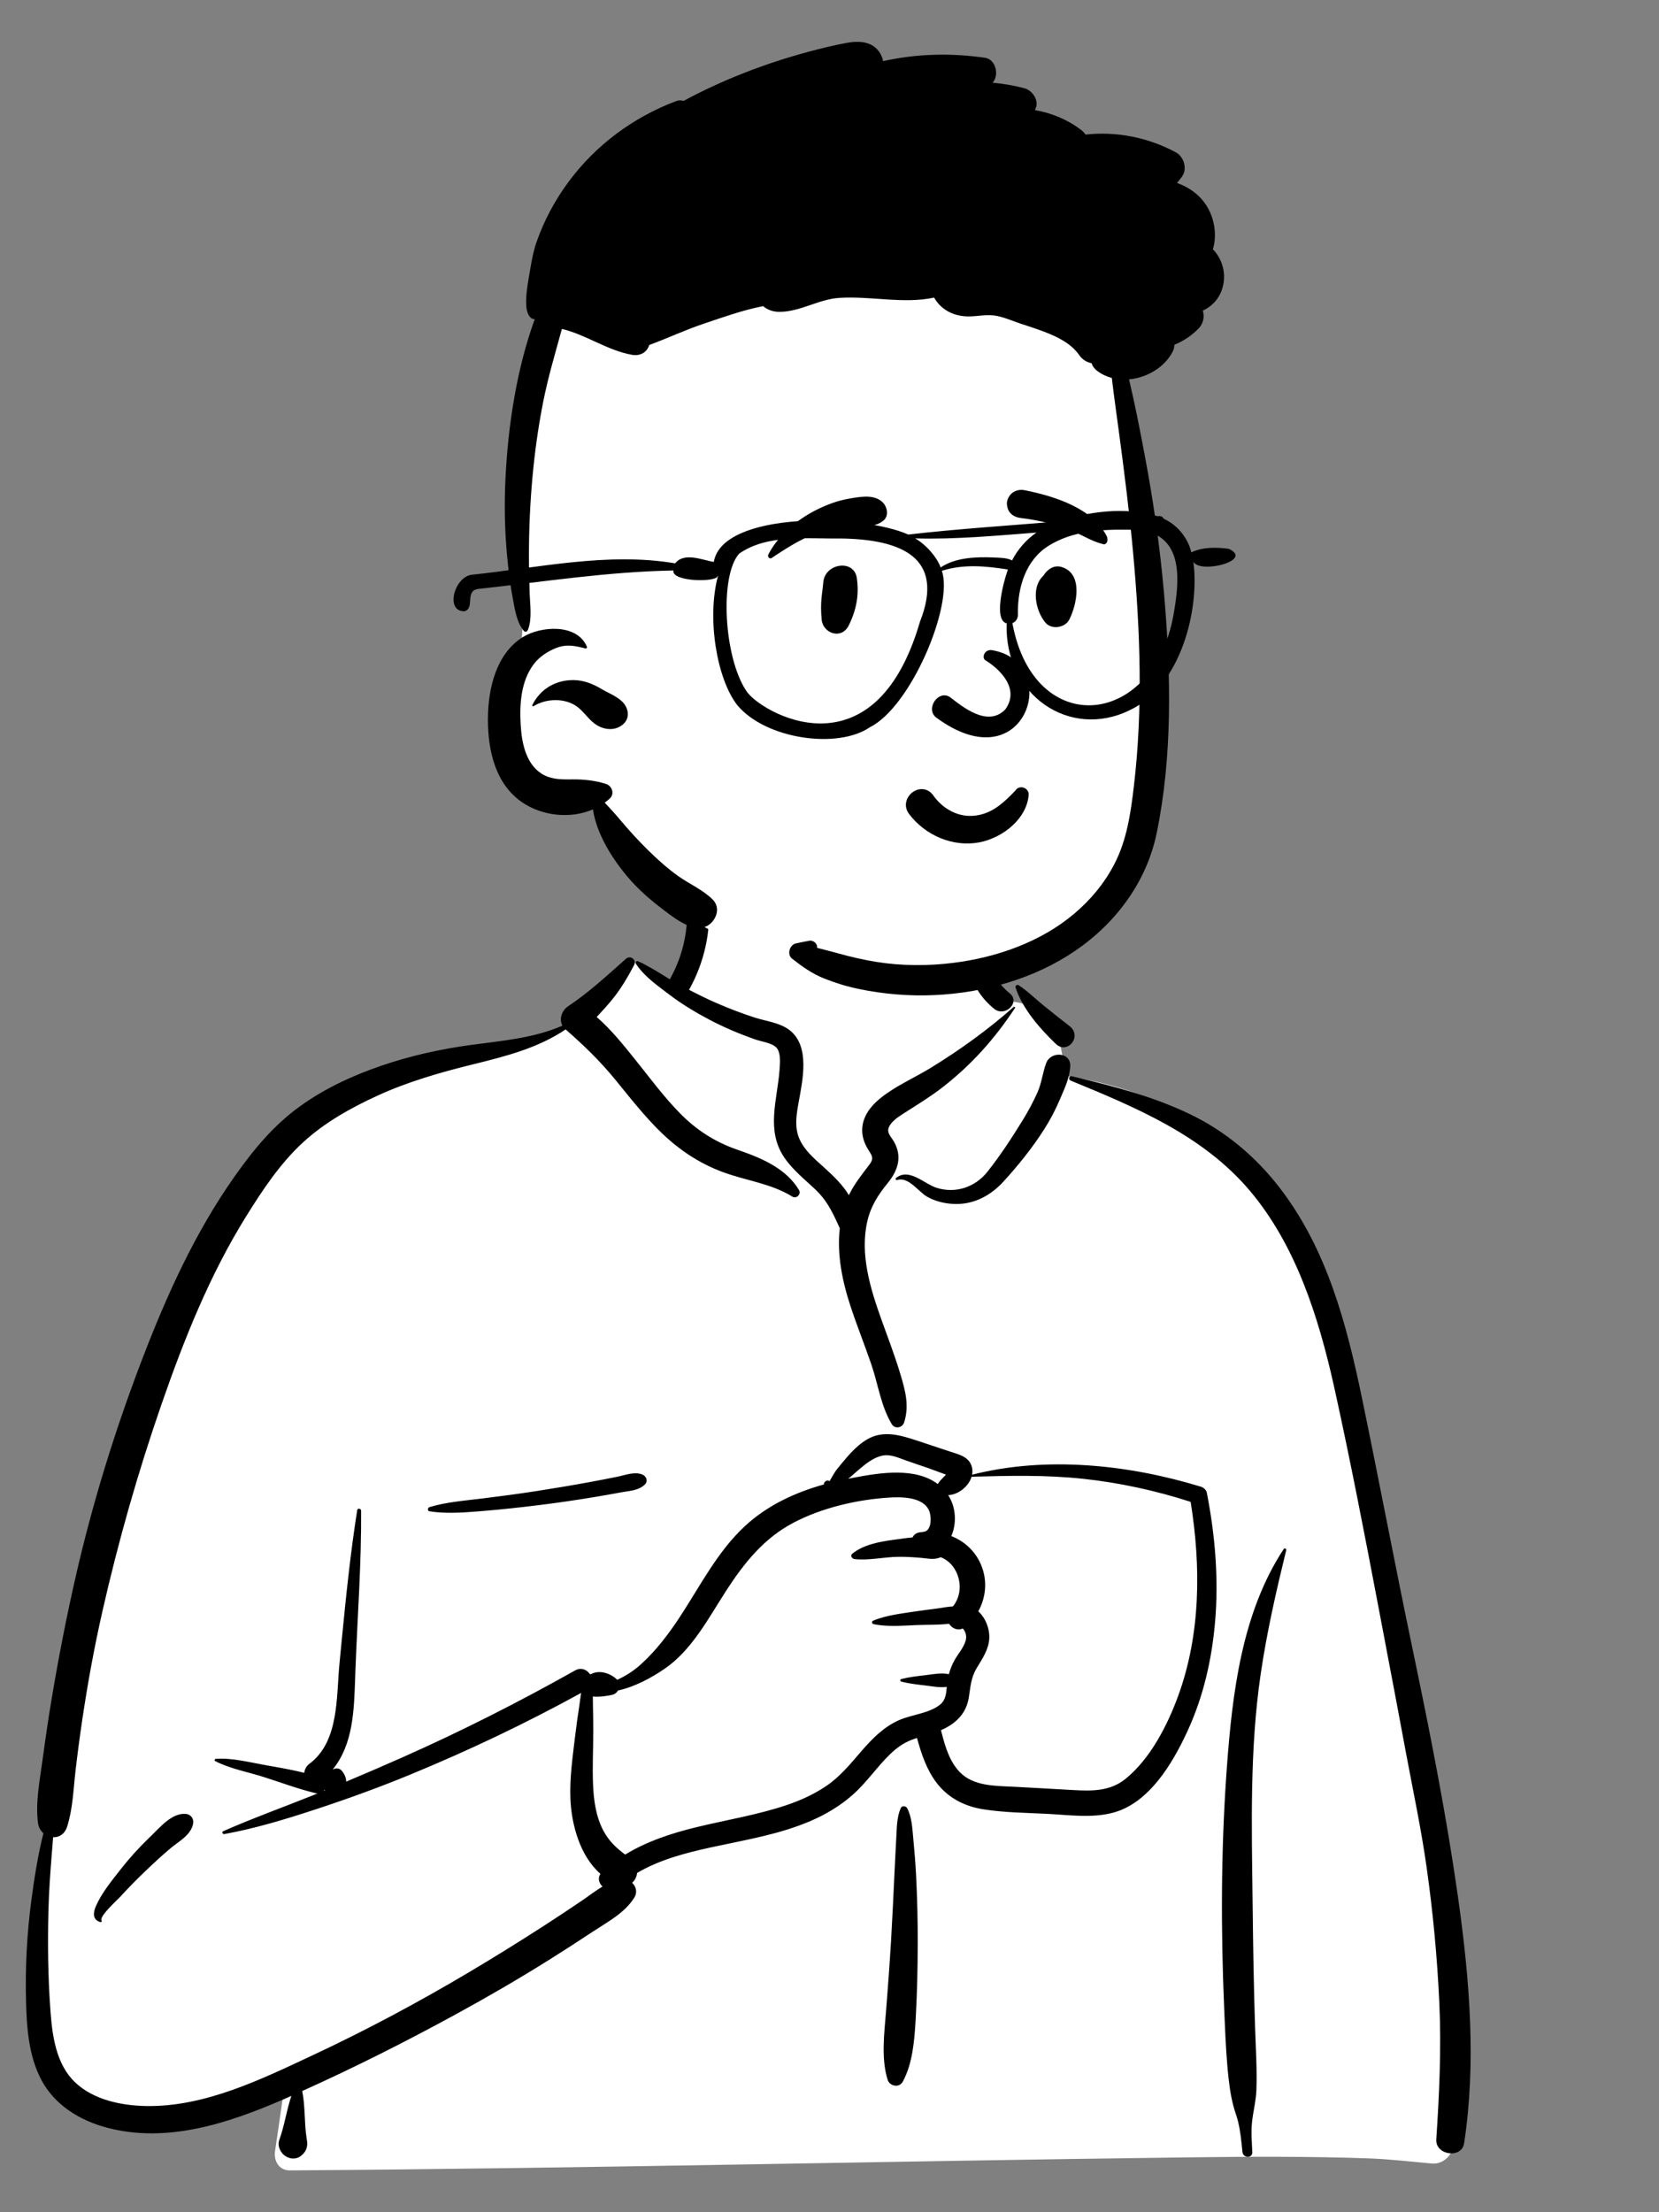
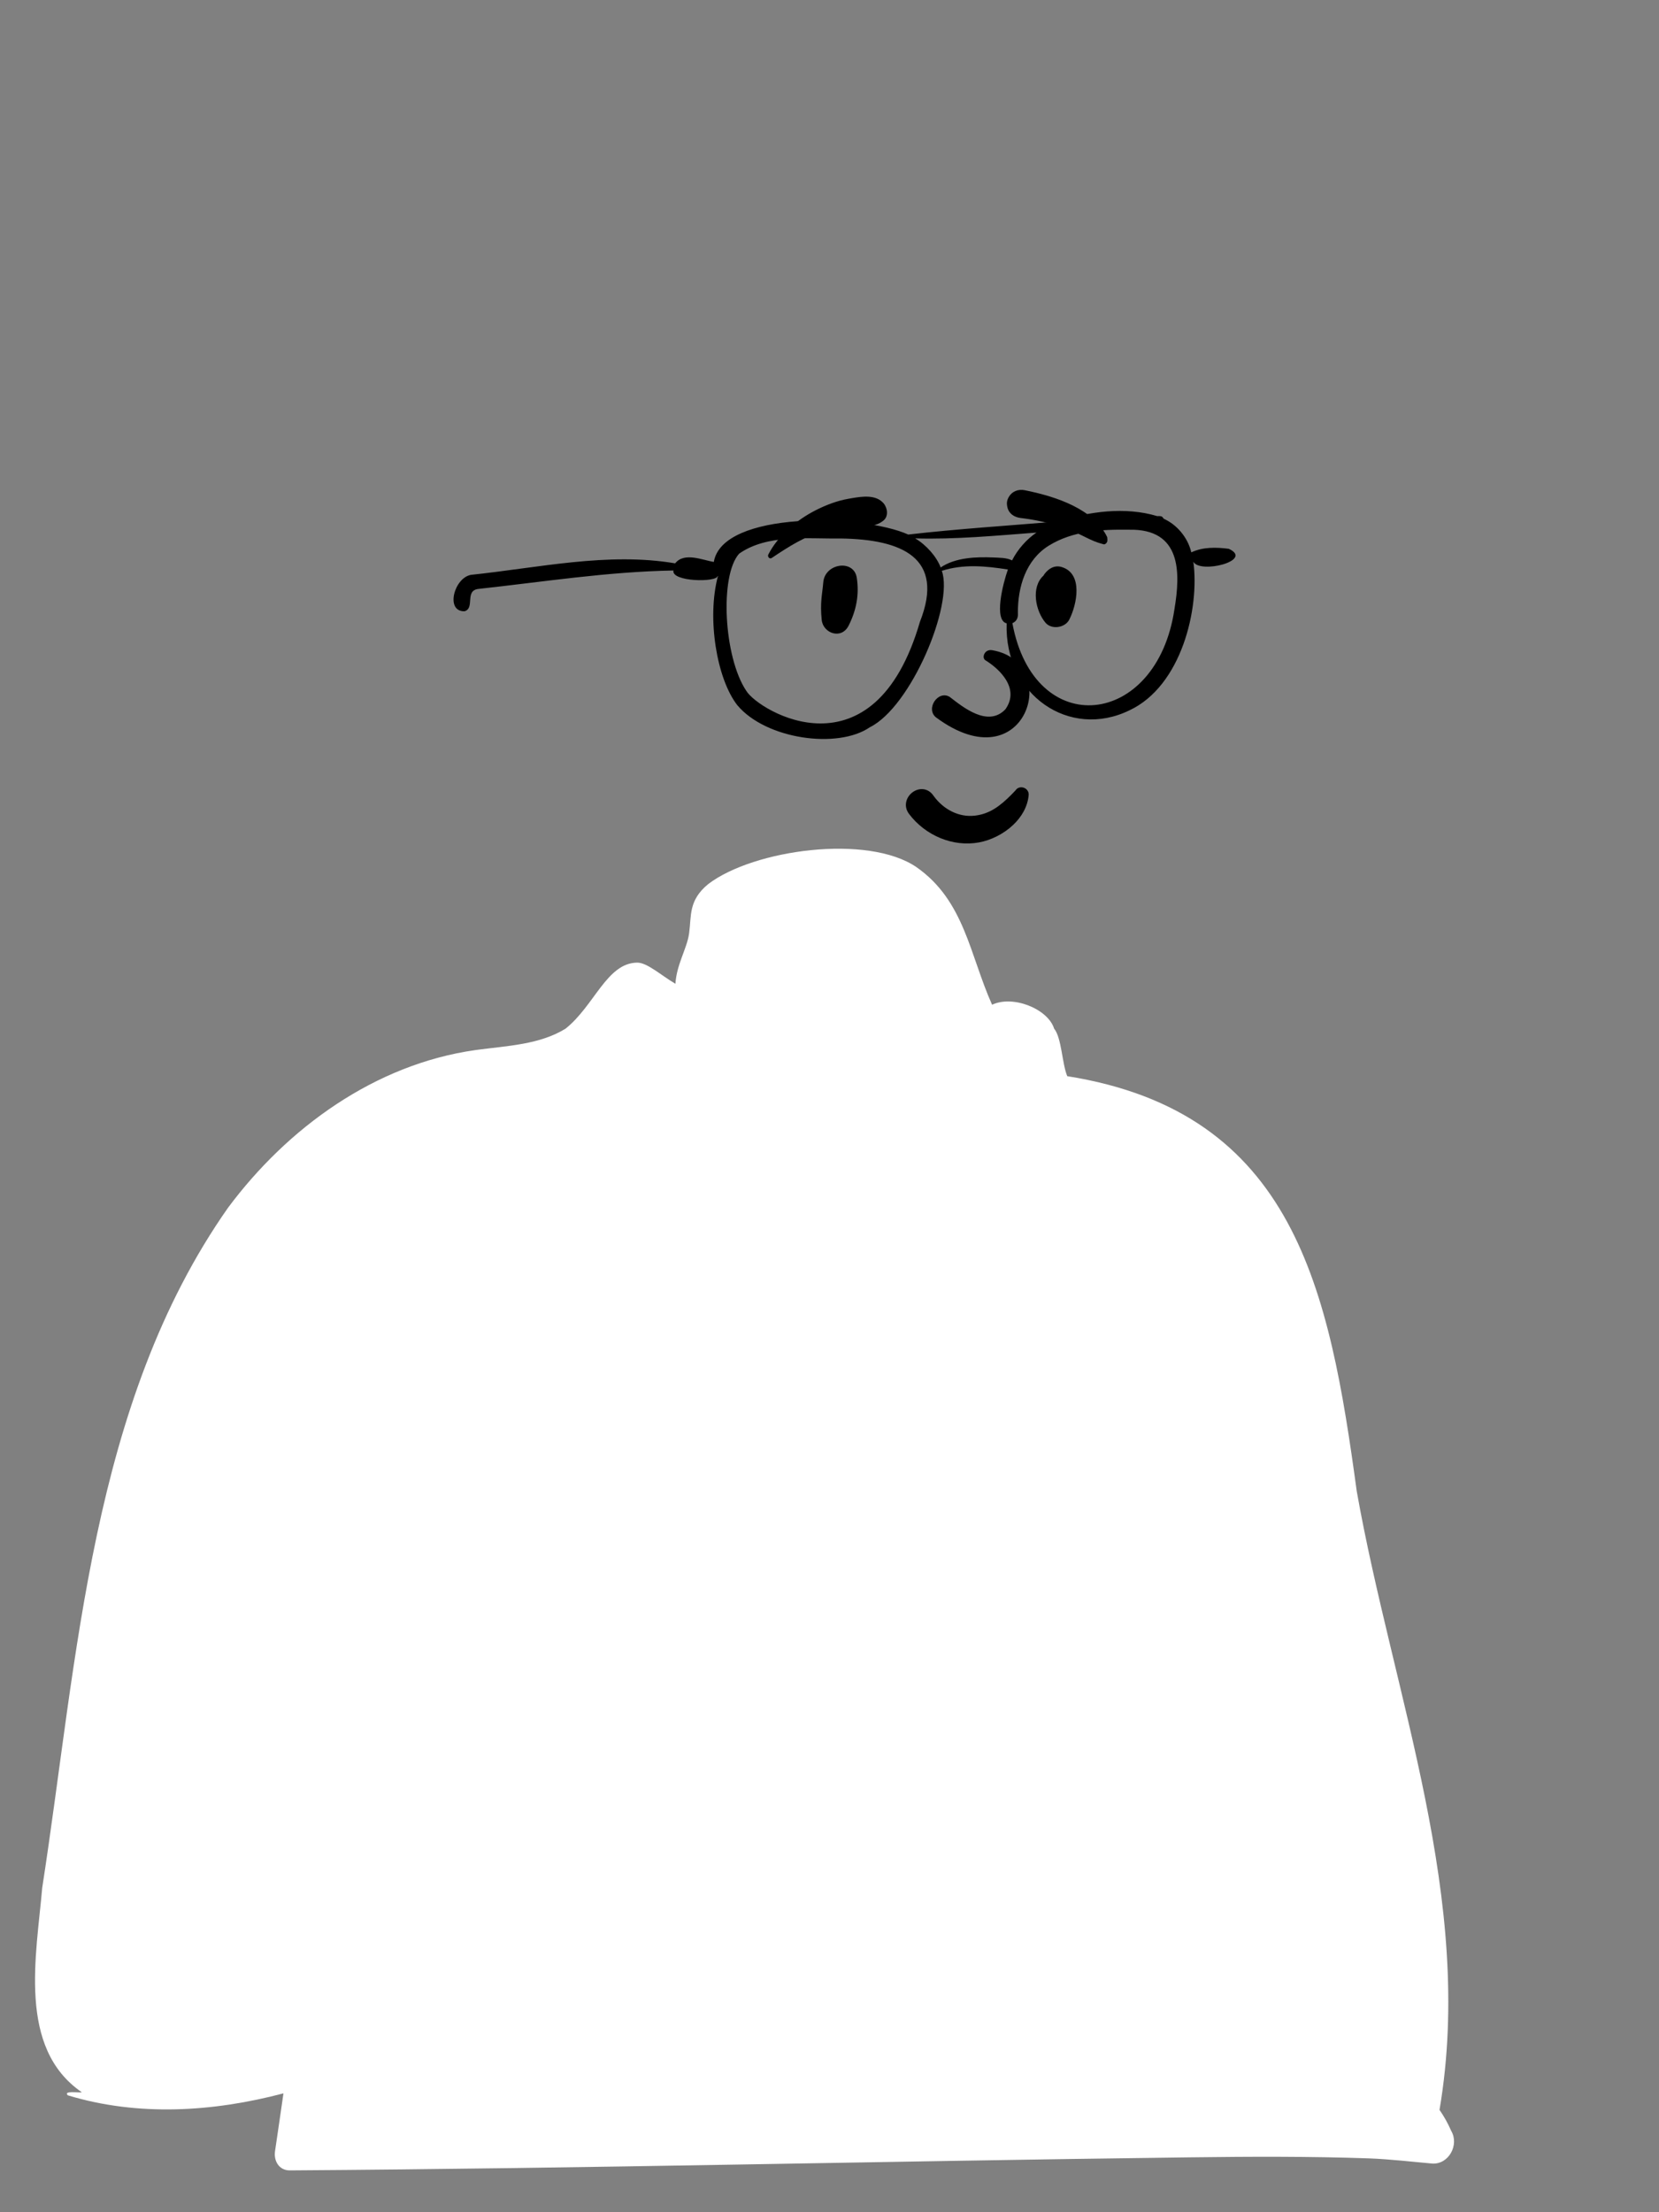
<svg xmlns="http://www.w3.org/2000/svg" xmlns:ns1="http://sodipodi.sourceforge.net/DTD/sodipodi-0.dtd" xmlns:ns2="http://www.inkscape.org/namespaces/inkscape" width="900" height="1200" viewBox="0 0 900 1200" version="1.1" id="svg150" ns1:docname="bust.svg" ns2:version="1.2.2 (b0a84865, 2022-12-01)">
  <rect x="0" y="0" width="900" height="1200" fill="#808080" stroke="none" />
  <defs id="defs154" />
  <ns1:namedview id="namedview152" pagecolor="#ffffff" bordercolor="#000000" borderopacity="0.25" ns2:showpageshadow="2" ns2:pageopacity="0.0" ns2:pagecheckerboard="0" ns2:deskcolor="#d1d1d1" showgrid="false" ns2:zoom="0.30789302" ns2:cx="501.79768" ns2:cy="498.54979" ns2:window-width="1512" ns2:window-height="861" ns2:window-x="44" ns2:window-y="25" ns2:window-maximized="0" ns2:current-layer="svg150" />
  <title id="title132">a mono/bust</title>
  <desc id="desc134">Created with Sketch.</desc>
  <g id="a-mono/bust" stroke="none" stroke-width="1" fill="none" fill-rule="evenodd" transform="translate(14,-166.5)">
    <g id="facial-hair/*-None" transform="translate(495,518)" ns2:label="facial-hair/*-None" />
    <g id="accessories/*-None" transform="translate(419,421)" />
    <g id="body/mono/Coffee" stroke="none" stroke-width="1" fill="none" fill-rule="evenodd" transform="translate(157.34,628.654)" />
    <g id="g884" transform="translate(-181.339,14.228)">
      <path d="m 452.41,752.613 c -7.078,-25.496 -6.066,-28.254 -16.615,-52.607 -34.98,-70.75 -268.739,-47.061 -292.596,23.563 -12.943,38.314 -9.902,92.273 -13.271,125.496 -1.031,17.615 -2.044,35.231 -3.093,52.844 -0.362,6.083 -0.729,12.165 -1.102,18.247 -0.727,11.84 -1.434,23.68 -2.094,35.524 -4.395,36.486 13.941,40.197 45.392,39.117 8.315,20.061 21.782,36.807 38.417,50.432 -4.015,10.922 10.545,16.576 18.399,20.943 42.733,23.86 95.224,38.415 142.557,24.998 13.908,-3.942 71.342,-17.596 89.001,-59.861 8.672,-20.756 26.301,-128.241 3.053,-224.929 z" id="🎨-Background-2-0" fill="#ffffff" transform="translate(388.037,189.965)" />
      <path d="m 394.207,3.173 c 24.685,-18.797 86.658,-27.25 113.004,-9.151 26.022,18.175 28.859,47.566 40.985,74.604 11.441,-5.395 30.335,2.332 33.652,12.948 4.114,5.007 4.299,19.074 7.136,25.805 123.442,19.649 142.183,115.888 157.041,225.146 19.656,110.869 64.277,221.496 44.906,335.582 2.524,3.652 4.514,7.202 6.354,11.418 4.409,7.502 -1.27,18.121 -10.163,17.71 -11.511,-1.011 -22.908,-2.391 -34.473,-2.822 -32.06,-1.113 -64.149,-0.981 -96.221,-0.573 l -4.373,0.057 c -161.633,2.012 -323.257,5.977 -484.897,7.029 -5.864,0.008 -8.735,-5.251 -7.952,-10.439 1.577,-10.445 3.04,-20.895 4.567,-31.345 -38.232,10.098 -78.876,12.639 -117,1.062 -2.667,-2.717 6.214,-1.244 7.623,-1.657 -35.086,-23.975 -24.608,-74.482 -21.5,-110.86 19.326,-124.651 26.139,-262.569 100.808,-368.936 32.303,-43.408 79.662,-77.776 134.081,-85.509 l 1.51,-0.207 C 285.206,90.914 302.939,90.23 316.852,81.574 c 15.647,-12.491 22.315,-35.572 38.777,-35.788 5.436,-0.071 12.83,6.805 20.787,11.474 0.594,-10.271 6.129,-18.938 7.351,-26.901 l 0.099,-0.681 C 385.141,20.393 383.395,12.04 394.207,3.173 Z m 265.288,332.645 c -34.691,-24.1 -124.304,-11.99 -126.355,-10.641 -4.517,2.971 -6.462,3.234 -8.905,7.092 -2.412,0.32 -4.822,0.652 -7.23,0.994 -4.831,1.578 -1.251,7.52 4.329,5.4 -3.356,14.474 6.521,24.768 10.453,39.077 1.277,4.646 0.046,13.002 0,17.75 0.381,6.053 7.074,13.203 5.958,19.275 -3.965,21.589 -25.483,42.649 -16.411,63.586 6.01,11.825 24.086,17.855 36.104,21.875 24.899,9.556 68.283,-0.36 82.75,-21.875 7.716,-11.476 16.656,-40.423 21.257,-49.402 l 1.02,-14.244 c 2.515,-35.407 4.752,-73.522 -2.97,-78.887 z" id="🎨-Background-1" fill="#ffffff" transform="translate(157.34,628.654)" />
-       <path d="m 349.584,43.698 c 2.395,-2.121 5.939,0.544 4.417,3.409 -3.42,6.439 -6.928,12.54 -11.518,18.232 -2.783,3.451 -5.764,6.715 -8.785,9.943 7.753,6.707 14.402,15.034 20.681,22.838 8.029,9.981 15.62,20.385 24.633,29.518 8.889,9.007 18.717,15.304 30.601,19.502 l 2.4,0.834 c 11.938,4.191 24.698,9.851 31.427,21.154 1.327,2.229 -1.345,4.983 -3.591,3.592 -11.693,-7.24 -25.432,-8.696 -38.16,-13.48 -12.295,-4.621 -23.013,-11.733 -32.483,-20.81 -9.454,-9.062 -17.392,-19.372 -25.672,-29.464 -8.188,-9.979 -17.004,-18.502 -26.689,-26.945 -14.946,10.054 -32.005,14.429 -49.353,18.726 l -1.893,0.469 c -17.368,4.3 -34.643,9.294 -50.937,16.782 -14.366,6.601 -28.496,14.484 -40.198,25.226 -12.422,11.4 -22.09,25.96 -30.939,40.199 -19.794,31.856 -33.71,66.756 -45.961,102.08 -12.742,36.742 -23.4,74.22 -32.004,112.143 -4.376,19.29 -7.93,38.717 -10.851,58.28 -1.406,9.422 -2.655,18.864 -3.752,28.327 -1.171,10.105 -1.44,20.501 -4.54,30.217 -1.329,4.164 -4.467,5.892 -7.608,5.745 l -0.638,7.979 C 37.325,538.832 36.537,549.473 36.27,560.177 c -0.442,17.798 -0.242,35.545 1.039,53.305 L 37.49,615.904 c 1.006,12.962 3.254,27.526 13.001,37.017 10.094,9.83 25.617,12.921 39.222,13.098 31.687,0.413 62.189,-14.559 90.229,-27.694 28.878,-13.527 56.967,-28.542 84.383,-44.826 13.962,-8.293 27.773,-16.862 41.408,-25.681 6.691,-4.329 13.335,-8.731 19.929,-13.204 3.777,-2.562 7.356,-5.371 11.201,-7.644 -1.884,-1.754 -2.725,-4.512 -1.147,-6.92 -11.115,-9.648 -15.741,-26.865 -16.282,-40.796 -0.437,-11.245 1.218,-22.458 2.524,-33.597 0.659,-5.617 1.473,-11.224 2.318,-16.816 0.334,-2.209 0.589,-4.572 0.979,-6.904 -30.013,16.493 -60.867,31.181 -92.538,44.23 -16.234,6.689 -32.676,12.703 -49.345,18.214 l -3.379,1.112 c -15.794,5.17 -31.966,10.054 -48.293,13.009 -0.873,0.158 -1.582,-1.131 -0.65,-1.542 15.912,-7.021 32.375,-12.943 48.526,-19.409 l 2.654,-1.081 v 0 c -0.305,-0.017 -0.621,-0.059 -0.951,-0.138 -9.472,-2.286 -18.87,-5.809 -28.16,-8.775 -8.622,-2.753 -18.309,-4.482 -26.368,-8.638 -0.62,-0.32 -0.273,-1.182 0.331,-1.223 9.058,-0.628 18.891,2.012 27.772,3.565 l 3.336,0.584 c 5.589,0.985 11.302,2.045 16.864,3.427 0.201,-1.863 1.242,-3.734 2.723,-4.831 16.297,-12.069 14.642,-36.445 16.385,-54.42 l 1.292,-13.345 c 2.273,-23.355 4.679,-46.707 8.333,-69.888 0.195,-1.238 2.11,-0.883 2.118,0.286 0.188,28.735 -1.981,57.337 -3.068,86.027 l -0.168,4.706 c -0.601,17.703 -1.072,36.085 -12.222,49.707 1.559,-0.911 3.667,-0.911 4.93,0.591 1.552,1.847 2.448,3.921 2.42,5.956 10.075,-4.224 20.106,-8.558 30.088,-12.98 32.093,-14.218 63.513,-30.129 94.102,-47.345 3.292,-1.853 6.421,-0.397 8.049,2.046 l 0.235,-0.034 c 0.039,-0.005 0.079,-0.009 0.12,-0.01 l 0.233,-0.01 c 0.009,0 0.018,10e-4 0.026,10e-4 4.306,-2.366 10.172,-0.681 13.867,2.77 0.109,0.104 0.202,0.216 0.299,0.326 4.678,-2.1 9.046,-4.935 13.01,-8.528 8.112,-7.352 14.983,-16.443 20.973,-25.559 11.031,-16.79 20.401,-35.461 35.302,-49.282 12.107,-11.229 27.117,-18.22 42.864,-22.609 -0.066,-0.46 0.11,-0.95 0.428,-1.276 0.809,-0.829 1.386,-1.116 2.431,-0.613 0.083,0.041 0.133,0.097 0.167,0.157 l 1.537,-2.625 c 0.839,-1.425 1.7,-2.86 1.998,-3.237 1.788,-2.251 3.628,-4.485 5.496,-6.672 3.167,-3.703 6.776,-7.357 10.955,-9.925 9.15,-5.621 18.769,-2.44 28.176,0.632 5.684,1.857 11.349,3.774 17.023,5.659 l 0.585,0.191 c 4.231,1.359 9.182,2.548 11.074,7.031 0.749,1.774 0.865,3.615 0.516,5.401 40.184,-10.219 84.816,-5.524 124.029,6.472 1.505,0.46 3.008,1.698 3.325,3.324 4.493,23.041 6.494,46.67 4.461,70.104 -1.754,20.228 -6.236,40.051 -14.682,58.57 l -0.48,1.046 c -7.938,17.163 -20.518,38.319 -39.731,43.698 -11.601,3.248 -24.432,1.333 -36.264,0.738 -11.499,-0.579 -23.253,-0.663 -34.643,-2.471 -10.144,-1.61 -19.032,-6.157 -25.301,-14.405 -5.408,-7.116 -8.256,-15.716 -10.589,-24.271 -1.068,0.34 -2.129,0.701 -3.173,1.11 -4.407,1.721 -8.141,4.499 -11.517,7.768 -7.129,6.904 -12.659,15.289 -20.118,21.877 -6.752,5.964 -14.446,10.602 -22.699,14.168 -17.101,7.389 -35.447,10.342 -53.536,14.258 l -1.262,0.275 c -13.618,2.988 -27.518,6.657 -39.538,13.747 -0.235,2.087 -1.186,4.051 -2.71,5.337 2.12,1.991 3.018,5.144 1.155,8.102 -5.204,8.258 -14.168,12.957 -22.215,18.239 l -0.523,0.345 c -7.916,5.248 -15.901,10.392 -23.951,15.431 -16.365,10.246 -33.072,19.928 -50.015,29.184 -27.251,14.887 -55.087,28.93 -83.427,41.668 1.701,8.368 1.079,16.998 2.358,25.422 l 0.196,1.202 c 0.546,3.126 -0.192,5.742 -2.345,7.785 l -0.228,0.209 0.004,-0.028 -0.202,0.185 -0.068,0.057 0.022,-0.018 c -0.248,0.227 -0.504,0.439 -0.765,0.62 l -0.333,0.214 v 0 c -2.074,1.261 -4.745,1.246 -6.868,0.133 l -0.243,-0.133 -0.408,-0.234 c -2.806,-1.614 -4.741,-5.613 -3.577,-8.79 2.861,-7.808 3.942,-16.141 6.584,-24.001 l -2.096,0.937 v 0 l -2.763,1.204 C 133.339,675.568 100.15,686.448 67.596,677.64 c -14.384,-3.893 -27.828,-12.127 -35.025,-25.548 -7.082,-13.206 -8.083,-28.54 -8.459,-43.23 -0.464,-18.131 0.508,-36.539 2.899,-54.514 1.605,-12.066 3.546,-24.36 6.54,-36.301 -1.54,-1.359 -2.672,-3.308 -2.971,-5.722 -1.413,-11.405 1.06,-23.262 2.574,-34.608 1.479,-11.078 3.113,-22.134 4.961,-33.156 3.731,-22.259 8.066,-44.471 13.113,-66.469 8.982,-39.151 20.843,-77.606 35.123,-115.142 l 1.251,-3.27 C 100.797,225.372 116.076,191.794 137.35,161.654 c 10.177,-14.42 20.935,-27.494 35.315,-37.885 13.472,-9.736 28.668,-16.746 44.35,-22.104 15.699,-5.362 31.835,-8.955 48.256,-11.19 16.677,-2.27 34.28,-3.662 49.837,-10.502 -1.968,-3.528 -0.279,-8.291 3.033,-10.479 11.146,-7.364 21.453,-16.944 31.443,-25.796 z M 706.39,363.919 c 0.467,-0.709 1.576,-0.261 1.371,0.578 -5.421,22.209 -10.51,44.463 -13.833,67.096 -5.999,40.85 -4.895,82.233 -4.405,123.385 l 0.025,2.128 c 0.252,22.166 0.602,44.334 1.335,66.491 0.37,11.198 1.102,22.506 0.704,33.71 -0.217,6.078 -1.837,11.827 -2.411,17.832 -0.503,5.251 -0.055,10.583 0.196,15.841 0.168,3.496 -4.992,3.347 -5.343,0 l -0.449,-4.329 c -0.583,-5.479 -1.304,-10.924 -3.099,-16.168 -2.159,-6.307 -3.195,-12.501 -3.944,-19.123 -1.147,-10.147 -1.657,-20.396 -2.1,-30.615 L 674.134,613.677 c -1.849,-42.704 -1.784,-85.609 1.209,-128.268 l 0.219,-3.047 c 2.964,-40.324 8.107,-83.893 30.828,-118.443 z M 590.835,109.773 c -1.416,-0.582 -0.92,-2.723 0.648,-2.35 l 2.852,0.68 c 20.895,5.005 41.41,10.427 60.912,19.74 19.515,9.318 36.037,23.229 49.165,40.335 25.52,33.251 36.125,73.661 44.497,114.033 9.304,44.861 17.775,89.886 27.16,134.733 l 1.743,8.354 c 8.684,41.77 16.883,83.563 22.924,125.827 l 0.434,3.065 c 6.092,43.462 9.757,88.428 3.109,132.003 -1.315,8.621 -15.661,6.474 -15.1,-2.043 1.62,-24.623 2.78,-49.117 1.659,-73.795 -1.122,-24.683 -3.437,-49.258 -6.888,-73.725 -2.904,-20.59 -7.233,-40.924 -11.065,-61.351 l -0.601,-3.226 c -3.208,-17.374 -6.515,-34.73 -9.815,-52.087 l -4.931,-25.988 C 750.148,355.064 742.612,316.117 734.097,277.449 l -0.505,-2.275 C 725.259,237.971 712.974,199.002 687.979,169.46 c -25.365,-29.981 -61.676,-45.08 -97.144,-59.687 z m -92.167,394.598 c 0.61,-1.359 2.744,-1.21 3.4,0 2.57,4.742 2.856,10.796 3.342,16.15 l 0.051,0.551 c 0.618,6.533 1.165,13.088 1.5,19.642 0.635,12.439 0.939,24.862 0.9,37.317 -0.04,12.764 -0.297,25.513 -0.985,38.258 l -0.187,3.415 c -0.628,11.076 -1.681,23.43 -6.944,33.112 -1.913,3.521 -7.116,2.486 -8.224,-1.074 -3.63,-11.656 -1.766,-25.476 -0.835,-37.414 l 0.723,-9.315 c 0.716,-9.316 1.399,-18.636 1.94,-27.963 0.742,-12.761 1.354,-25.533 1.943,-38.3 0.191,-4.147 0.398,-8.295 0.617,-12.441 l 0.336,-6.219 c 0.287,-5.202 0.263,-10.91 2.423,-15.719 z m -408.148,16.52 1.607,-1.552 c 4.933,-4.827 11.167,-12.262 18.459,-11.801 2.908,0.184 4.761,2.598 4.158,5.459 -1.288,6.116 -7.527,9.29 -12.018,13.024 -4.92,4.089 -9.557,8.46 -14.185,12.873 -4.106,3.913 -8.054,7.937 -11.908,12.087 L 75.193,552.541 c -1.381,1.507 -11.219,10.405 -10.155,12.714 l 0.058,0.103 c 0.296,0.442 -0.197,1.05 -0.688,0.895 -4.248,-1.342 -3.983,-4.983 -2.377,-8.672 3.086,-7.088 8.49,-13.645 13.209,-19.698 4.706,-6.038 9.8,-11.661 15.281,-16.993 z M 514.061,343.137 c -3.285,-7.764 -15.386,-7.601 -22.256,-7.137 -17.3,1.169 -36.018,5.546 -51.411,13.632 -15.959,8.383 -26.708,21.815 -36.327,36.668 l -0.45,0.697 c -9.375,14.573 -18.404,31.824 -33.084,41.844 -7.477,5.105 -16.208,9.766 -25.28,11.785 -0.623,1.095 -1.632,1.962 -2.955,2.277 l -0.615,0.141 c -2.584,0.57 -6.598,1.202 -10.065,0.824 0.023,1.696 0.005,3.379 0.048,4.986 0.122,4.605 0.174,9.23 0.174,13.838 0.002,9.655 -0.517,19.329 -0.114,28.983 0.357,8.539 1.563,17.461 5.663,25.094 3.007,5.6 6.976,9.306 11.767,12.844 11.786,-7.183 25.113,-11.561 38.639,-14.853 16.358,-3.981 33.107,-6.638 49.093,-12.036 7.694,-2.599 15.091,-6 21.793,-10.619 7.113,-4.905 12.546,-11.541 18.136,-18.032 l 0.874,-1.008 c 5.705,-6.543 11.93,-12.803 19.992,-16.351 6.943,-3.056 16.094,-3.6 22.165,-8.328 3.174,-2.474 3.44,-6.064 3.774,-9.74 -3.888,0.556 -8.004,-0.335 -11.879,-0.789 l -2.008,-0.236 c -3.664,-0.435 -7.244,-0.914 -10.851,-1.846 -0.67,-0.173 -0.67,-1.183 0,-1.356 4.263,-1.101 8.488,-1.57 12.859,-2.082 l 1.027,-0.128 c 3.954,-0.519 8.111,-1.301 11.989,-0.431 0.696,-2.648 1.701,-5.176 3.111,-7.708 1.979,-3.557 5.724,-7.59 6.23,-11.745 0.151,-1.241 -0.138,-2.704 -0.723,-3.801 l -0.202,-0.374 c -0.246,-0.442 -0.537,-0.886 -0.963,-1.161 -0.047,0.055 -0.147,0.118 -0.364,0.186 -2.985,0.94 -5.589,-0.521 -6.971,-2.773 -5.867,0.728 -12.27,0.483 -17.772,0.726 l -5.563,0.269 c -5.944,0.273 -12.158,0.392 -17.744,-0.809 -0.78,-0.167 -1.016,-1.465 -0.235,-1.799 6.867,-2.937 15.197,-3.874 22.549,-5.002 4.106,-0.631 8.242,-1.111 12.36,-1.666 2.742,-0.37 5.652,-0.981 8.493,-1.128 7.123,-8.867 3.285,-22.855 -6.628,-26.673 -3.611,1.587 -6.858,0.664 -10.803,0.325 -3.938,-0.338 -7.886,-0.567 -11.84,-0.55 -7.923,0.035 -16.319,2.119 -24.165,1.222 -1.276,-0.147 -2.462,-1.845 -1.193,-2.881 6.006,-4.901 14.613,-6.499 22.237,-7.544 l 1.58,-0.211 c 2.556,-0.335 5.664,-0.824 8.888,-1.115 0.729,-1.422 2.037,-2.497 4.002,-2.764 0.584,-0.08 1.171,-0.127 1.757,-0.177 l -0.009,-0.058 v 0 c 4.792,-0.23 4.584,-8.324 3.27,-11.43 z m -328.069,151.425 c -0.085,0.131 -0.177,0.255 -0.276,0.375 l -0.152,0.176 0.788,-0.32 z m 411.691,-168.774 c -20.17,-2.167 -40.369,-1.71 -60.599,-1.128 -1.618,5.292 -7.25,9.802 -12.707,9.972 4.274,6.505 4.715,15.309 1.718,22.208 6.363,2.533 11.845,7.083 15.173,13.563 4.615,8.983 4.011,18.979 -0.55,27.281 3.893,3.524 6.19,9.247 5.96,14.641 -0.257,6.015 -3.842,11.153 -6.821,16.133 -3.219,5.386 -3.327,10.128 -4.316,16.16 -1.447,8.828 -7.401,14.182 -15.062,17.526 l 0.407,1.602 c 1.975,7.688 4.433,15.8 10.078,21.422 7.262,7.232 18.528,7.165 28.122,7.623 l 0.463,0.023 c 8.786,0.439 17.567,0.954 26.35,1.451 l 6.587,0.369 c 10.112,0.556 19.823,0.623 28.078,-6.062 13.477,-10.912 22.716,-28.971 28.564,-44.958 12.274,-33.556 12.421,-70.381 6.787,-105.329 -18.895,-6.09 -38.5,-10.377 -58.232,-12.497 z m -167.739,55.671 0.148,0.011 c 4.153,0.474 7.006,3.837 8.022,7.826 1.476,5.798 0.752,11.04 4.303,16.274 3.653,5.382 5.899,9.691 6.43,16.34 0.218,2.736 0.118,5.465 0.727,8.143 l 0.442,1.876 c 0.469,2.001 0.853,3.928 0.619,6.076 -0.213,1.959 -1.167,3.485 -3.132,4.113 -6.403,2.048 -11.347,-2.67 -13.001,-8.637 -1.429,-5.154 0.479,-11.296 -1.537,-16.136 -1.117,-2.683 -3.177,-4.927 -4.341,-7.628 -1.153,-2.677 -1.732,-5.474 -1.917,-8.384 -0.351,-5.504 4.517,-12.117 1.801,-17.104 -0.578,-1.064 0.077,-2.802 1.436,-2.77 z M 344.892,324.661 c 4.336,-0.881 9.255,-2.9 13.531,-1.222 2.198,0.864 3.284,3.544 1.427,5.407 -3.224,3.232 -7.91,3.412 -12.253,4.174 l -0.382,0.069 c -5.135,0.95 -10.279,1.851 -15.43,2.705 -9.691,1.605 -19.405,3.024 -29.153,4.23 -10.012,1.239 -20.052,2.342 -30.106,3.172 l -3.892,0.319 c -8.493,0.679 -17.33,1.192 -25.663,-0.109 -1.211,-0.189 -1.016,-1.952 0,-2.261 9.129,-2.763 19.143,-3.504 28.581,-4.673 10.034,-1.245 20.051,-2.56 30.042,-4.12 9.975,-1.558 19.937,-3.23 29.862,-5.078 4.486,-0.834 8.965,-1.705 13.436,-2.613 z M 501.346,315.79 c -3.805,-1.347 -7.991,-3.343 -12.114,-2.675 -7.11,1.152 -13.438,8.079 -19.066,12.641 l 2.826,-0.549 c 14.459,-2.779 33.607,-5.773 45.745,3.42 0.031,-0.053 0.055,-0.106 0.09,-0.159 0.98,-1.488 2.115,-2.649 3.354,-3.922 0.118,-0.112 0.233,-0.227 0.346,-0.344 l 0.668,-0.712 -1.529,-0.53 c -3.275,-1.158 -7.154,-2.652 -7.768,-2.87 l -0.043,-0.015 c -4.175,-1.414 -8.355,-2.812 -12.51,-4.285 z M 382.545,12.716 c -0.595,-7.653 11.316,-7.59 11.906,0 1.287,16.57 -2.442,32.983 -10.468,47.51 -0.059,0.106 -0.124,0.2 -0.186,0.3 5.02,2.612 10.097,5.118 15.287,7.358 6.639,2.866 13.403,5.476 20.288,7.69 6.228,2.004 13.901,2.795 19.137,6.965 11.041,8.792 6.893,27.038 4.769,38.865 l -0.331,1.867 c -1.058,6.086 -1.822,12.33 0.743,18.171 2.74,6.239 8.281,10.867 13.224,15.331 l 0.998,0.905 c 4.379,3.989 9.383,8.837 12.595,14.245 2.932,-6.062 6.929,-11.016 11.155,-16.593 3.015,-3.98 0.869,-5.292 -1.297,-9.18 -2.085,-3.742 -3.103,-7.731 -2.451,-12 1.203,-7.884 7.504,-13.579 13.776,-17.858 7.407,-5.051 15.674,-8.793 23.331,-13.492 15.734,-9.654 31.057,-20.692 44.862,-32.951 0.381,-0.339 1.041,0.105 0.736,0.568 -10.905,16.587 -23.692,30.92 -39.407,43.086 -6.372,4.933 -13.066,9.025 -19.805,13.327 l -1.937,1.243 c -2.706,1.753 -6.081,4.095 -7.304,7.079 -1.231,3.001 1.394,5.267 2.807,7.753 4.487,7.895 2.322,15.26 -2.997,21.955 l -0.248,0.309 c -5.286,6.514 -9.292,12.572 -11.208,20.894 -4.117,17.877 1.617,36.498 7.62,53.28 l 0.237,0.662 c 3.247,9.046 6.698,18.026 9.519,27.217 l 0.776,2.541 c 2.556,8.457 4.649,16.797 1.782,25.491 -0.975,2.957 -5.008,3.656 -6.683,0.873 -5.909,-9.814 -7.382,-21.624 -11.086,-32.414 -3.61,-10.516 -7.755,-20.842 -11.242,-31.401 -4.49,-13.595 -7.495,-28.229 -5.864,-42.489 -0.048,-0.083 -0.101,-0.161 -0.141,-0.249 l -1.143,-2.5 c -3.117,-6.77 -6.127,-12.682 -11.795,-18.078 -5.912,-5.629 -12.329,-10.612 -16.981,-17.426 -10.105,-14.801 -3.855,-31.266 -2.635,-47.45 l 0.14,-1.985 c 0.222,-3.36 0.343,-7.927 -1.852,-10.252 -2.469,-2.618 -8.259,-3.286 -11.535,-4.445 -8.466,-2.996 -16.809,-6.487 -24.755,-10.679 -7.564,-3.99 -14.891,-8.398 -21.713,-13.562 l -3.458,-2.601 C 364.255,56.479 358.598,51.984 354.942,46.381 c -0.422,-0.645 0.295,-1.686 1.059,-1.377 6.104,2.477 11.681,6.417 17.392,9.845 0.089,-0.209 0.192,-0.42 0.309,-0.632 7.066,-12.788 9.972,-26.956 8.843,-41.501 z m 194.983,87.615 c 2.432,-6.669 13.516,-6.154 13.074,1.77 -0.339,6.088 -2.924,11.582 -5.287,17.11 l -0.252,0.592 c -2.44,5.759 -5.258,11.166 -8.63,16.444 -6.443,10.09 -13.99,19.454 -22.051,28.291 -7.308,8.012 -16.9,12.911 -27.953,12.097 -4.657,-0.343 -9.358,-1.528 -13.439,-3.854 -4.847,-2.764 -10.111,-11.063 -16.295,-9.053 -0.598,0.194 -1.156,-0.682 -0.639,-1.097 7.139,-5.749 15.242,3.165 22.077,5.313 10.299,3.235 20.868,-0.342 27.497,-8.668 6.921,-8.693 13.291,-18.426 19.108,-27.891 2.954,-4.806 5.649,-9.794 7.977,-14.935 2.349,-5.189 2.883,-10.828 4.813,-16.119 z M 560.927,59.288 c -0.3,-0.921 0.844,-1.797 1.653,-1.271 4.691,3.054 8.756,7.089 13.083,10.626 4.801,3.924 9.637,7.768 14.548,11.553 7.159,5.519 -1.144,15.679 -7.446,9.65 -8.624,-8.247 -18.069,-19.031 -21.838,-30.558 z M 535.172,27.009 c 1.906,-7.349 13.177,-4.318 11.535,2.945 L 546.653,30.175 c -3.111,11.997 1.32,24.21 10.779,31.987 l 0.348,0.283 c 5.984,4.789 -2.494,13.161 -8.419,8.418 -12.935,-10.352 -18.316,-27.937 -14.189,-43.854 z" id="🖍-Ink-8" fill="#000000" transform="translate(157.34,628.654)" />
-       <path d="m 456.557,395.242 c -0.977,-4.087 -0.837,-4.529 -2.292,-8.433 -4.826,-11.341 -37.078,-7.544 -40.37,3.777 -1.786,6.142 -1.366,14.792 -1.831,20.117 -0.142,2.824 -0.282,5.648 -0.427,8.471 -0.05,0.975 -0.101,1.95 -0.152,2.925 -0.1,1.898 -0.198,3.796 -0.289,5.695 -0.606,5.849 1.923,6.444 6.263,6.271 1.147,3.216 3.005,5.9 5.3,8.084 -0.554,1.751 1.455,2.657 2.539,3.357 5.896,3.825 13.138,6.158 19.669,4.007 1.919,-0.632 9.843,-2.821 12.28,-9.596 1.196,-3.327 3.629,-20.557 0.421,-36.057 z" id="🎨-Background-2-0-3" fill="#ffffff" style="stroke-width:0.149" transform="translate(157.34,628.654)" />
      <g id="head/mono/Shaved-2" stroke="none" stroke-width="1" fill="none" fill-rule="evenodd" transform="translate(388.037,189.965)">
-         <path d="m 388.417,151.809 c -7.078,-25.496 -6.066,-28.254 -16.615,-52.607 -34.98,-70.75 -268.739,-47.061 -292.596,23.563 -12.943,38.314 -9.902,92.273 -13.271,125.496 -1.031,17.615 -2.044,35.231 -3.093,52.844 -0.362,6.083 -0.729,12.165 -1.102,18.247 -0.727,11.84 -1.434,23.68 -2.094,35.524 -4.395,36.486 13.941,40.197 45.392,39.117 8.315,20.061 21.782,36.807 38.417,50.432 -4.015,10.922 10.545,16.576 18.399,20.943 42.733,23.86 95.224,38.415 142.557,24.998 13.908,-3.942 71.342,-17.596 89.001,-59.861 8.672,-20.756 26.301,-128.241 3.053,-224.929 z" id="🎨-Background-2" fill="#ffffff" />
-         <path d="m 239.001,-14.494 c 6.609,-1.169 14,-0.719 17.789,5.771 0.82,1.399 1.34,2.81 1.59,4.2 18.06,-4.06 36.81,-4.5 55.26,-1.84 5.5,0.789 7.43,8.119 5.01,12.31 -0.25,0.43 -0.5,0.849 -0.77,1.26 5.78,0.469 11.55,1.469 17.27,3.01 4.07,1.1 7.87,6.37 6.061,10.69 -0.161,0.38 -0.331,0.76 -0.5,1.139 8.989,1.511 17.579,5.041 25.089,10.741 0.9,0.67 1.73,1.54 2.42,2.53 16.79,-1.891 34.08,1.58 49.07,9.68 4.2,2.269 6.23,8.81 3.38,12.89 -0.89,1.27 -1.82,2.48 -2.82,3.65 6.52,2.41 12.29,6.309 16.18,12.66 4.23,6.89 5.53,15.76 3.26,23.34 4.74,4.83 7.22,12.229 5.53,19.649 -1.54,6.771 -5.69,11.07 -11.01,13.651 1.08,3.3 0.21,7.05 -2.24,9.599 -3.76,3.91 -8.26,6.91 -13.16,8.881 -0.01,1.27 -0.33,2.58 -0.97,3.8 -4.42,8.479 -13.95,14.11 -23.64,14.96 3.26,13.689 5.94,27.55 8.54,41.33 4.621,24.51 8.2,49.26 10.38,74.109 l 0.265,3.073 c 3.551,42.048 4.377,86.099 -4.175,127.578 -5.45,26.41 -21.97,48.67 -44.01,63.75 -22.41,15.339 -49.79,22.97 -76.73,24.179 -13.74,0.611 -27.609,-0.55 -41.069,-3.369 -6.391,-1.34 -12.561,-3.24 -18.631,-5.66 -6.53,-2.61 -11.909,-6.46 -17.43,-10.79 -2.87,-2.25 -1.229,-7.56 2.17,-8.231 2.43,-0.489 4.83,-1.019 7.25,-1.459 2.22,-0.411 4.641,1.81 4.18,3.86 l 4.682,1.206 c 1.561,0.403 3.12,0.809 4.676,1.226 l 2.331,0.637 c 6.63,1.851 13.41,3.41 20.21,4.521 13.84,2.25 28.24,2.3 42.15,0.55 23.39,-2.93 47.28,-11.27 65.47,-26.64 8.92,-7.54 16.35,-16.47 21.74,-26.84 6.85,-13.171 8.92,-27.841 10.64,-42.41 4.97,-42.13 3.44,-84.32 -0.42,-126.46 -1.92,-20.96 -4.54,-41.88 -7.32,-62.75 -1.43,-10.7 -2.97,-21.42 -4.239,-32.16 -2.831,-0.76 -5.531,-2.02 -7.951,-3.85 -1.64,-1.24 -2.6,-2.681 -3.02,-4.15 -2.444,-0.461 -4.786,-1.802 -6.474,-4.069 L 364.8,154.957 c -4.43,-6.411 -12.089,-10.08 -19.18,-12.75 -4.3,-1.62 -8.68,-3.031 -13.04,-4.47 -4.54,-1.51 -9.34,-3.74 -14.11,-4.32 -5.41,-0.64 -10.86,0.99 -16.32,0.41 -4.96,-0.54 -9.33,-2.321 -12.899,-5.88 -1.25,-1.24 -2.331,-2.67 -3.191,-4.21 -16.65,3.559 -34.14,-0.93 -51.44,0.15 -11.38,0.72 -21.42,7.76 -32.92,7.57 -3.14,-0.05 -6.18,-1.15 -8.39,-3.08 -10.849,2.07 -21.88,6.049 -32.08,9.469 -10.08,3.381 -19.78,7.931 -29.74,11.621 -0.01,0.01 -0.01,0.01 -0.01,0.02 -1.3,4.21 -5.18,6.029 -9.31,5.29 -13.51,-2.41 -24.89,-10.931 -38.04,-14.05 -3.62,13.19 -7.51,26.209 -10.169,39.66 -2.691,13.57 -4.581,27.32 -5.831,41.1 -1.26,13.83 -1.86,27.8 -1.89,41.68 -0.01,7.08 0.17,14.179 0.41,21.259 0.194,5.932 1.325,13.431 -0.818,19.136 L 65.64,304.046 h -0.01 c -0.26,0.831 -1.43,1.331 -2.09,0.561 -4.03,-4.681 -4.99,-12.13 -6.11,-18.011 -1.36,-7.139 -2.23,-14.349 -2.929,-21.58 -1.401,-14.51 -1.711,-28.959 -0.971,-43.529 1.45,-28.68 6.05,-58.971 15.87,-86.08 -3.02,0.279 -4.37,-4.17 -4.57,-6.68 -0.383,-5.044 0.408,-10.397 1.264,-15.456 l 0.895,-5.237 c 0.849,-4.944 1.747,-9.758 3.431,-14.566 4.041,-11.541 9.85,-22.38 17.09,-32.23 14.77,-20.09 35.241,-35.301 58.55,-44.07 1.46,-0.55 2.84,-0.54 4.06,-0.121 21.21,-11.429 44.01,-20.229 67.17,-26.489 7.16,-1.93 14.41,-3.75 21.711,-5.051 z M 62.861,307.937 c 9.63,-6.039 29.5,-7.619 34.87,5.25 0.22,0.52 -0.4,0.98 -0.86,0.86 l -1.314,-0.332 c -5.048,-1.251 -9.41,-1.969 -14.586,0.103 -4.55,1.82 -8.97,4.669 -11.98,8.589 -7.115,9.27 -7.887,21.863 -7.223,33.108 l 0.033,0.543 c 0.62,9.869 3.15,21.889 12.8,26.769 4.89,2.47 10.18,2.29 15.49,2.25 6.05,-0.04 12.23,0.62 18.01,2.481 3.23,1.039 4.75,5.319 2.07,7.83 -0.89,0.83 -1.82,1.609 -2.8,2.309 2.93,3.121 5.81,6.281 8.6,9.611 4.73,5.649 9.76,11.109 15.01,16.279 5.08,4.99 10.46,9.82 16.26,13.96 6.1,4.341 13.4,7.39 18.68,12.71 3.44,3.461 2.85,8.29 0,11.79 -7.075,8.699 -19.118,-0.446 -25.883,-5.589 l -0.817,-0.621 c -7.03,-5.32 -13.71,-11.06 -19.4,-17.82 -5.8,-6.9 -10.82,-14.24 -14.53,-22.47 -2.18,-4.84 -3.57,-9.409 -4.32,-14.189 -12.16,5.28 -27.49,3.599 -38.39,-3.831 -14.47,-9.86 -18.53,-27.959 -18.581,-44.48 l 0.002,-0.979 C 44.108,336.009 48.327,317.05 62.861,307.937 Z m 27.434,23.275 0.446,0.005 c 5.355,0.116 10.131,2.045 14.68,4.703 l 0.47,0.277 c 4.42,2.63 10.76,4.739 13.1,9.66 1.4,2.97 1.3,6.37 -1.14,8.829 -4.42,4.461 -11.09,3.721 -15.87,0.24 -3.57,-2.609 -5.92,-6.519 -9.42,-9.16 -6.58,-4.979 -16.96,-4.699 -23.809,-0.389 -0.421,0.27 -0.83,-0.24 -0.641,-0.64 4.206,-8.608 12.543,-13.559 22.184,-13.525 z" id="🖍-Ink-04" fill="#000000" ns2:label="🖍-Ink-04" />
-       </g>
+         </g>
      <g id="face/Smile" transform="translate(531,366)" fill="#000000">
        <path d="m 146.587,240.927 c -6.722,-2.742 -12.72,-7.317 -17.105,-13.16 -1.525,-2.031 -1.92,-4.177 -1.6,-6.139 0.36,-2.206 1.665,-4.206 3.445,-5.547 1.786,-1.345 4.019,-2.009 6.178,-1.671 1.876,0.294 3.744,1.321 5.222,3.452 l 0.309,0.426 c 2.607,3.527 6.004,6.421 9.875,8.286 3.731,1.798 7.903,2.637 12.221,2.149 8.224,-0.929 13.892,-5.377 19.917,-11.416 0.747,-0.763 1.494,-1.549 2.245,-2.348 0.474,-0.724 1.132,-1.19 1.863,-1.434 0.811,-0.271 1.729,-0.256 2.57,0.037 0.811,0.283 1.535,0.819 2.021,1.533 0.462,0.678 0.724,1.516 0.639,2.48 -0.551,6.259 -3.824,11.845 -8.472,16.231 -5.162,4.871 -12.006,8.242 -18.448,9.424 -7.098,1.302 -14.33,0.369 -20.879,-2.302 z m 24.228,-96.559 c 7.551,4.59 19.057,15.293 10.934,26.672 -9.562,10.033 -23.33,-1.471 -30.114,-6.673 -6.291,-4.032 -13.359,6.338 -7.522,11.047 49.024,36.295 68.919,-29.845 30.522,-36.442 -4.228,-0.727 -5.798,3.977 -3.819,5.397 z M 82.963,102.146 c 0.834,-10.356 16.607,-12.708 18.176,-2.46 1.405,9.18 -0.249,17.613 -4.384,25.878 -3.951,7.896 -13.882,4.212 -14.633,-2.978 C 81.116,112.949 82.444,108.589 82.963,102.146 Z M 203.027,97.561 c 2.199,-2.88 5.374,-4.846 9.178,-3.735 11.885,3.473 8.382,20.346 4.208,28.559 -2.268,4.46 -9.599,5.591 -12.912,1.664 -5.4,-6.404 -7.986,-19.193 -1.121,-25.501 0.186,-0.326 0.393,-0.655 0.647,-0.987 z M 96.588,56.831 98.465,56.502 C 104.273,55.497 111.494,54.532 115.603,59.202 c 2.179,2.476 2.929,7.078 0,9.448 -5.152,4.17 -10.848,2.554 -17.022,2.907 -5.088,0.292 -9.978,1.134 -14.879,2.535 -10.752,3.073 -19.513,8.683 -28.696,14.843 -1.205,0.808 -2.435,-0.733 -1.86,-1.86 5.301,-10.383 15.574,-18.912 25.864,-24.111 5.492,-2.775 11.502,-5.077 17.578,-6.133 z m 95.605,-4.651 1.437,0.294 c 15.637,3.269 35.954,9.798 43.359,25.157 0.282,2.172 -0.016,2.637 -0.258,2.941 l -0.081,0.101 c -0.2,0.26 -0.359,0.618 -1.301,0.913 -0.261,-0.062 -0.525,-0.128 -0.792,-0.198 -3.394,-0.89 -6.08,-2.115 -8.68,-3.387 l -2.819,-1.389 c -3.271,-1.604 -6.57,-3.149 -10.067,-4.29 -7.462,-2.434 -15.138,-4.149 -22.932,-5.064 -1.689,-0.198 -3.316,-0.768 -4.6,-1.746 -1.218,-0.928 -2.149,-2.212 -2.573,-3.919 -0.55,-2.209 -0.392,-3.882 0.793,-5.874 0.891,-1.497 2.166,-2.534 3.631,-3.13 1.493,-0.607 3.192,-0.75 4.882,-0.412 z" id="path144" />
      </g>
      <g id="accessories/Glasses" stroke="none" stroke-width="1" fill="none" fill-rule="evenodd" transform="translate(415.38,419.427)">
        <path d="m 389.09,63.282 c -9.534,64.489 -76.088,71.621 -87.913,7.599 1.898,-0.831 3.263,-2.467 2.978,-5.643 -0.067,-13.952 4.264,-28.698 16.85,-36.457 13.006,-8.006 28.227,-8.8 43.278,-8.598 28.722,-0.684 28.118,23.323 24.807,43.099 m -98.332,-28.047 c -9.014,-0.38 -20.418,-0.062 -28.493,5.43 -2.22,-5.978 -7.988,-12.361 -13.816,-15.774 21.662,0.634 43.96,-1.498 65.784,-3.153 -5.224,3.561 -10.084,8.911 -13.243,15.096 -2.931,-1.563 -7.129,-1.417 -10.232,-1.599 m -39.732,34.884 c -24.995,86.036 -87.386,48.536 -94.188,37.51 -12.269,-18.246 -14.577,-62.6 -3.89,-74.459 15.298,-10.724 36.955,-7.964 55.027,-8.227 33.201,0.448 56.781,10.38 43.051,45.176 m 167.577,-39.571 c -6.791,-0.888 -14.048,-1.067 -20.362,1.923 -1.944,-8.263 -8.047,-15.171 -14.938,-18.211 -0.834,-1.046 -0.709,-1.608 -3.558,-1.451 -17.495,-5.258 -37.072,-2.476 -53.884,2.916 -26.552,2.236 -54.409,3.999 -81.184,7.08 -25.082,-11.264 -100.775,-12.915 -105.479,14.848 -5.917,-0.885 -15.994,-5.542 -20.966,0.775 -36.471,-6.183 -74.156,2.41 -110.785,6.237 -9.22,1.698 -13.969,19.996 -3.503,19.746 5.884,-1.597 -0.181,-11.394 7.742,-12.131 35.341,-3.86 69.909,-9.336 105.612,-9.977 -1.242,6.165 23.614,6.566 23.981,2.966 0.053,0.027 0.109,0.045 0.163,0.069 -6.142,22.89 -0.598,55.832 10.502,70.026 15.552,18.586 54.597,23.918 71.91,11.96 22.333,-11.037 45.566,-66.439 39.04,-84.845 11.844,-3.754 23.553,-2.627 35.845,-0.715 -2.814,7.949 -7.672,27.517 -0.683,29.214 -1.283,38.85 34.074,63.091 66.668,47.154 28.211,-13.243 38.077,-55.161 34.625,-80.604 3.512,6.786 33,-0.602 19.254,-6.98" id="🖍-Ink-2" fill="#000000" />
      </g>
    </g>
  </g>
</svg>